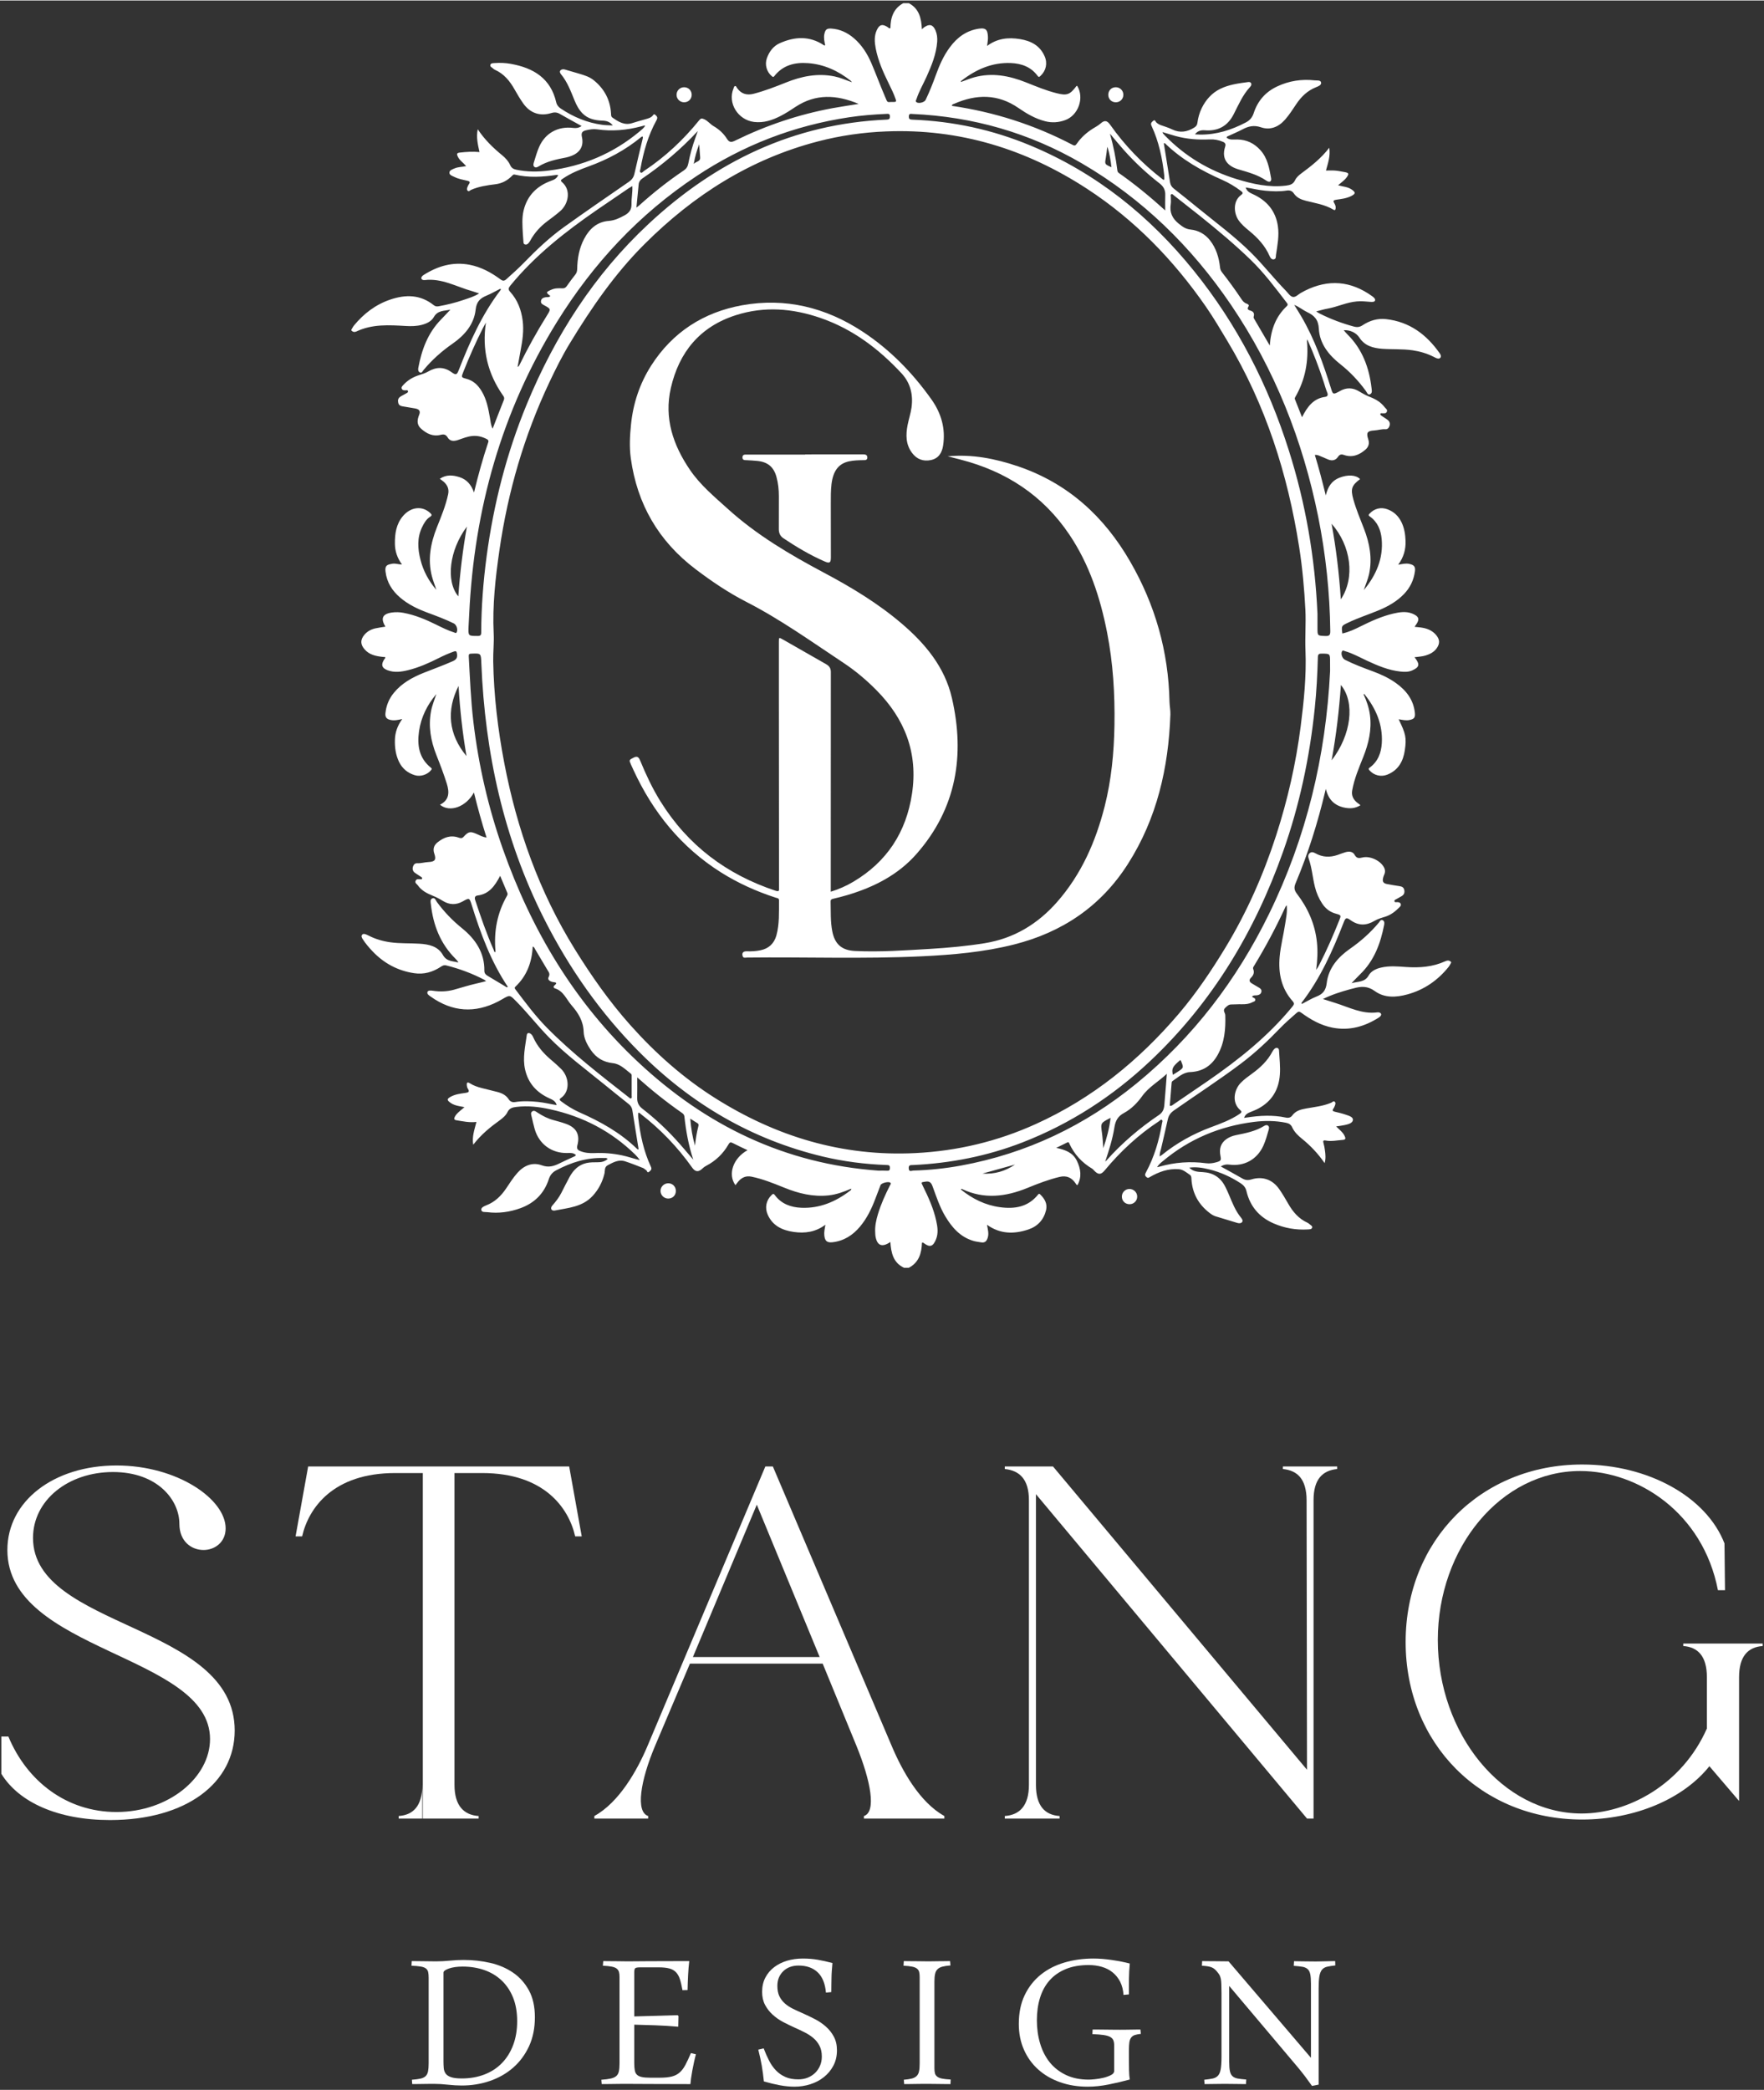
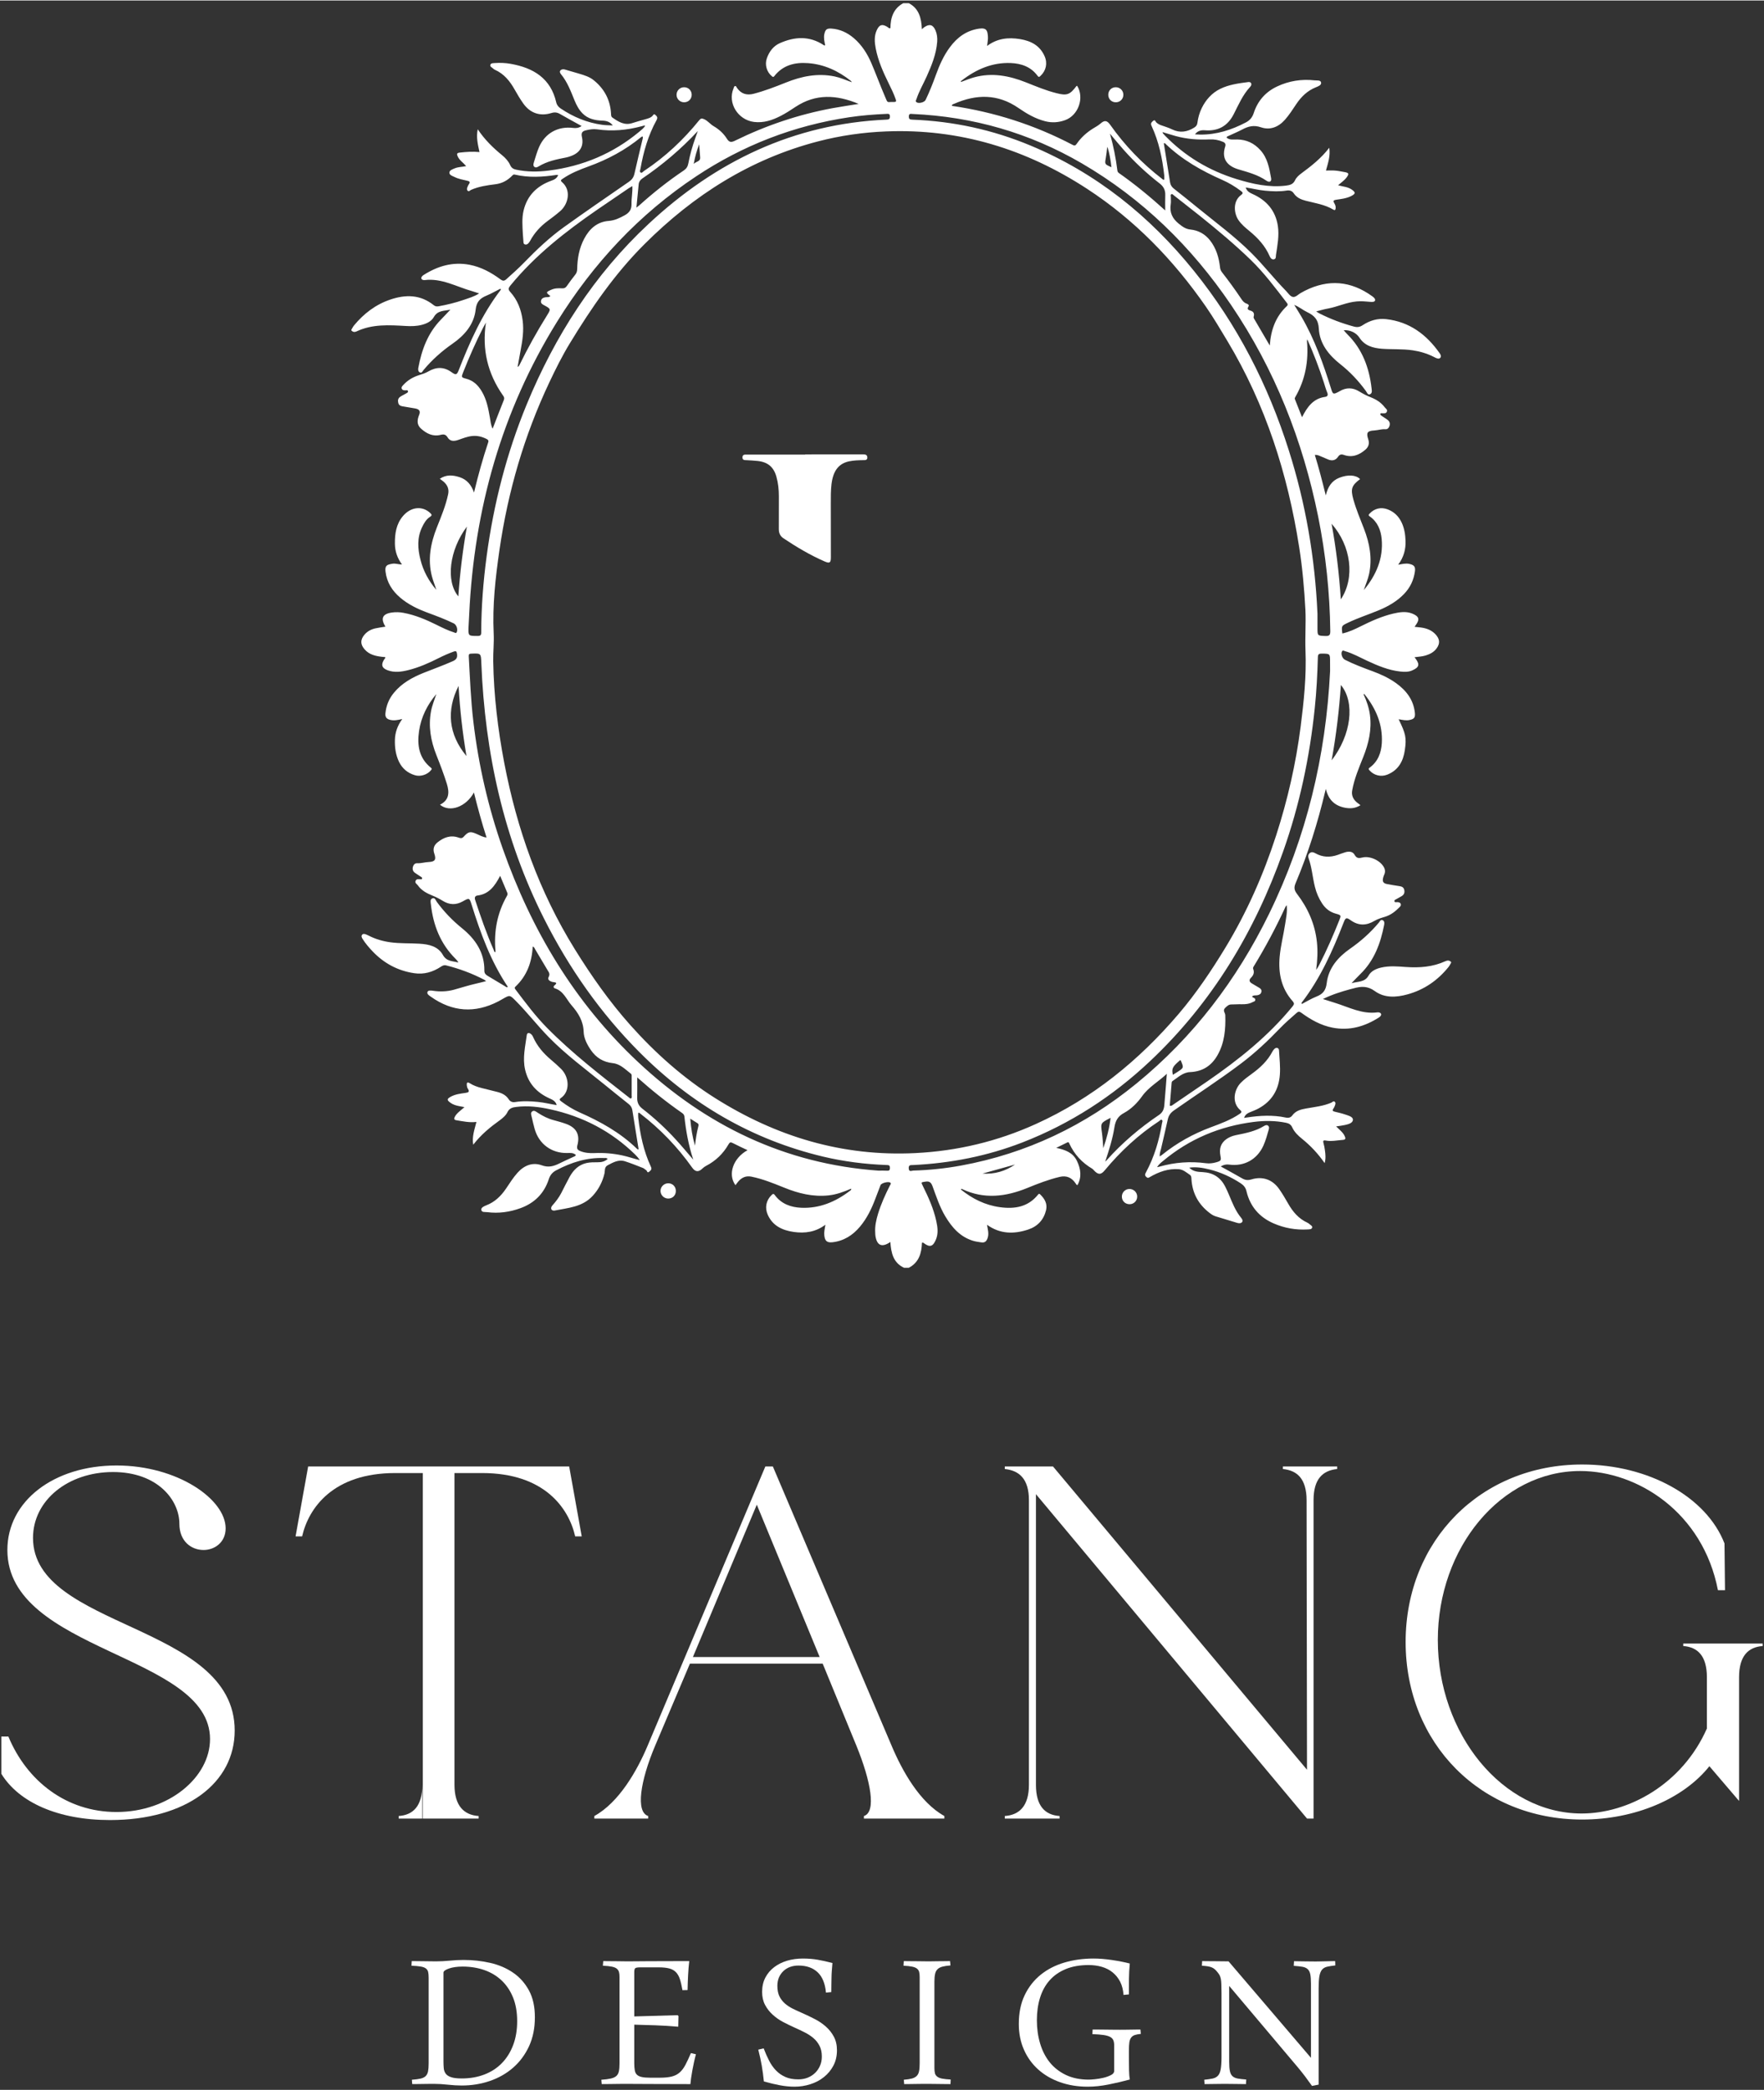
<svg xmlns="http://www.w3.org/2000/svg" version="1.2" viewBox="0 0 450 533" width="200" height="237">
  <rect x="0" y="0" width="450" height="533" fill="#333333" stroke="none" />
  <style>
		.s0 { fill: #ffffff } 
	</style>
  <g id="Layer 1">
    <g id="&lt;Group&gt;">
      <path id="&lt;Compound Path&gt;" class="s0" d="m2.14 442.87c4.74 11.42 14.88 19.25 27.58 19.25 13.34 0 23.86-8.85 23.86-18.61 0-21.68-51.7-22.19-51.7-48.23 0-12.45 11.8-21.56 27.84-21.56 15.53 0 27.84 8.6 27.84 16.04 0 3.59-2.82 5.52-5.64 5.52-3.08 0-6.16-2.19-6.16-6.68 0-6.03-5.52-13.21-16.94-13.21-11.41 0-20.4 7.18-20.4 16.81 0 23.22 51.45 21.81 51.45 49.13 0 13.35-12.32 22.84-31.82 22.84-13.21 0-23.22-4.49-27.71-11.8v-9.5z" />
      <path id="&lt;Compound Path&gt;" fill-rule="evenodd" class="s0" d="m75.4 391.81l3.21-17.83h66.59l3.2 17.83h-1.67c-1.66-7.31-7.95-16.16-23.73-16.16h-7.06v79.54c0 5.39 2.44 7.7 6.16 7.95v0.65h-14.24v-88.14h-7.06c-15.78 0-22.06 8.85-23.73 16.16zm26.3 71.98v-0.65c3.72-0.25 6.03-2.56 6.03-7.95v8.6z" />
      <path id="&lt;Compound Path&gt;" fill-rule="evenodd" class="s0" d="m151.62 463.14c6.29-3.46 10.9-11.54 13.6-17.96l30.02-71.2h1.92l30.28 71.2c2.7 6.42 7.19 14.5 13.47 17.96v0.65h-20.52v-0.65c3.2-1.02 1.79-8.85-1.93-17.96l-8.59-20.91h-33.87l-8.86 20.91c-3.85 9.11-5 16.94-1.79 17.96v0.65h-13.73zm25.14-40.55h32.34l-16.04-38.87z" />
      <path id="&lt;Compound Path&gt;" class="s0" d="m256.32 463.14c3.72-0.25 6.16-2.56 6.16-7.95v-72.62c0-5.38-2.44-7.57-6.16-7.95v-0.64h12.31l64.79 77.36-0.12-77.36v8.59c0-5.38-2.31-7.57-6.03-7.95v-0.64h13.85v0.64c-3.72 0.38-6.03 2.57-6.03 7.95v81.22h-1.67l-69.15-82.75v74.15c0 5.39 2.31 7.7 6.03 7.95v0.65h-6.03-7.95z" />
      <path id="&lt;Compound Path&gt;" class="s0" d="m403.61 373.47c16.81 0 31.69 8.21 36.31 20.14l0.13 11.93h-1.8c-3.85-19.89-20.53-30.41-35.15-30.41-20.14 0-36.31 19.5-36.31 43.11 0 23.86 16.42 44.26 36.69 44.26 11.93 0 25.66-7.44 31.95-21.68v-13.09c0-5.38-2.31-7.69-6.03-7.95v-0.64h20.27v0.64c-3.72 0.26-6.03 2.57-6.03 7.95v31.57l-7.57-8.86c-6.67 8.34-18.99 13.6-32.46 13.6-25.79 0-45.03-19.37-45.03-45.29 0-25.91 19.24-45.28 45.03-45.28z" />
    </g>
    <g id="&lt;Group&gt;">
      <path id="&lt;Compound Path&gt;" fill-rule="evenodd" class="s0" d="m105.03 500.15q1.18 0 2.86 0.03 1.69 0.04 3.35 0.04 1.67 0 3.5-0.18 1.83-0.18 3.53-0.18 3.53 0 6.8 0.75 3.27 0.75 5.8 2.48 2.54 1.74 4.06 4.53 1.52 2.79 1.52 6.85 0 4.18-1.5 7.42-1.51 3.24-4.06 5.46-2.55 2.22-5.93 3.38-3.39 1.16-7.15 1.16-1.66 0-3.56-0.21-1.89-0.21-3.56-0.21-0.66 0-1.39 0.01-0.74 0.02-1.49 0.02-0.75 0-1.44 0.02-0.68 0.01-1.21 0.01l-0.09-1.11q1.37-0.1 2.22-0.29 0.85-0.2 1.31-0.65 0.45-0.46 0.6-1.23 0.15-0.77 0.15-2.01v-21.87q0-0.88-0.13-1.44-0.13-0.56-0.58-0.9-0.44-0.34-1.32-0.49-0.88-0.15-2.35-0.21zm8.1 25.56q0 0.95 0.07 1.75 0.07 0.8 0.49 1.39 0.42 0.59 1.37 0.91 0.95 0.33 2.72 0.33 3.17 0 5.77-1 2.6-0.99 4.46-2.89 1.86-1.89 2.89-4.61 1.03-2.71 1.03-6.11 0-3.47-1.06-6.07-1.06-2.59-2.93-4.34-1.86-1.75-4.41-2.64-2.55-0.88-5.52-0.88-1.05 0-1.93 0.13-0.89 0.13-1.54 0.36-0.65 0.23-1.03 0.49-0.38 0.27-0.38 0.56z" />
      <path id="&lt;Compound Path&gt;" class="s0" d="m161.8 526.21q0 1.11 0.14 1.83 0.13 0.72 0.57 1.12 0.44 0.41 1.24 0.57 0.8 0.17 2.14 0.17h2.42q1.9 0 3.09-0.31 1.19-0.31 2.01-1.05 0.82-0.73 1.45-1.94 0.64-1.21 1.39-2.98l1.28 0.3q-0.26 0.95-0.49 2.02-0.23 1.08-0.43 2.13-0.19 1.05-0.32 1.96-0.13 0.92-0.17 1.5-6.5 0-10.54-0.03-4.04-0.03-6.03-0.03-0.59 0-1.39 0.01-0.8 0.02-1.65 0.02-0.85 0-1.65 0.02-0.8 0.01-1.36 0.01l-0.1-1.11q1.51-0.1 2.42-0.31 0.92-0.21 1.41-0.65 0.49-0.44 0.65-1.21 0.16-0.77 0.16-2.01v-22q0.01-0.79-0.14-1.31-0.15-0.52-0.59-0.87-0.44-0.34-1.28-0.5-0.83-0.17-2.24-0.23l0.1-1.18q0.62 0 1.43 0.02 0.8 0.01 1.61 0.01 0.85 0 1.65 0.02 0.81 0.01 1.49 0.02 1.28 0 5.36-0.04 4.09-0.03 10.4-0.03-0.2 1.67-0.29 3.5-0.1 1.83-0.14 3.89l-1.3 0.03q-0.3-1.7-0.66-2.81-0.36-1.11-1.01-1.78-0.65-0.67-1.7-0.95-1.05-0.28-2.71-0.28h-4.68q-0.98 0-1.26 0.2-0.28 0.19-0.28 1.01v11.31l11.05-0.32 0.23 0.22-0.06 2.72q-2.98-0.26-5.87-0.36-2.89-0.1-5.35-0.16z" />
      <path id="&lt;Compound Path&gt;" class="s0" d="m194.81 522.41q0.65 1.7 1.39 3.14 0.73 1.44 1.76 2.5 1.03 1.07 2.41 1.67 1.37 0.61 3.3 0.6 1.27 0 2.35-0.42 1.08-0.43 1.9-1.21 0.81-0.78 1.27-1.85 0.46-1.06 0.46-2.34 0-1.6-0.59-2.74-0.59-1.15-1.57-1.98-0.98-0.83-2.22-1.45-1.24-0.63-2.55-1.21-1.47-0.66-2.96-1.44-1.49-0.79-2.66-1.87-1.18-1.07-1.93-2.48-0.75-1.41-0.75-3.33 0-2.06 0.83-3.65 0.83-1.58 2.26-2.66 1.42-1.08 3.3-1.64 1.88-0.55 4-0.55 2.06 0 3.81 0.31 1.75 0.31 3.74 0.83-0.09 1.05-0.16 1.95-0.07 0.9-0.08 1.76-0.02 0.87-0.03 1.77-0.02 0.9-0.02 1.94l-1.37 0.13q-0.3-3.46-2.11-5.18-1.82-1.72-4.89-1.72-1.18 0-2.16 0.36-0.98 0.36-1.7 1.05-0.72 0.69-1.13 1.63-0.4 0.95-0.4 2.13 0 1.57 0.5 2.63 0.51 1.06 1.39 1.85 0.88 0.78 2.05 1.36 1.16 0.57 2.43 1.12 1.57 0.69 3.16 1.51 1.58 0.81 2.84 1.93 1.26 1.11 2.04 2.58 0.79 1.47 0.79 3.46 0 2.23-0.92 3.94-0.91 1.72-2.42 2.91-1.5 1.2-3.46 1.82-1.96 0.62-4.02 0.62-1.8 0-3.73-0.36-1.93-0.36-4.09-0.98-0.22-2.16-0.55-4.06-0.33-1.89-0.88-4.05z" />
      <path id="&lt;Compound Path&gt;" class="s0" d="m230.56 530.42q1.27-0.1 2.06-0.31 0.78-0.21 1.22-0.65 0.45-0.44 0.61-1.21 0.16-0.77 0.16-2.01v-22q0-0.79-0.13-1.31-0.13-0.52-0.57-0.87-0.44-0.34-1.26-0.5-0.82-0.17-2.16-0.23l0.07-1.18q0.52 0 1.27 0.02 0.76 0.01 1.61 0.01 0.88 0 1.78 0.02 0.9 0.01 1.68 0.02 0.62-0.01 1.39-0.02 0.77-0.02 1.52-0.02 0.75 0 1.42-0.01 0.67-0.02 1.13-0.02l0.1 1.11q-1.28 0.1-2.06 0.31-0.79 0.21-1.24 0.66-0.46 0.44-0.62 1.21-0.17 0.76-0.17 1.97v22.04q0 0.78 0.13 1.3 0.13 0.53 0.58 0.87 0.44 0.35 1.25 0.51 0.82 0.16 2.19 0.23l-0.06 1.17q-0.52 0-1.29-0.01-0.77-0.02-1.65-0.02-0.85 0-1.74-0.02-0.88-0.01-1.66-0.01-0.66 0-1.41 0.01-0.75 0.02-1.5 0.02-0.75 0-1.42 0.02-0.67 0.01-1.13 0.01z" />
      <path id="&lt;Compound Path&gt;" class="s0" d="m286.61 508.78q-0.13-1.93-0.86-3.37-0.74-1.43-1.92-2.38-1.17-0.95-2.74-1.41-1.57-0.46-3.37-0.46-3.37 0-5.85 1.03-2.49 1.03-4.12 2.88-1.64 1.85-2.44 4.45-0.8 2.59-0.8 5.73 0 3.14 0.82 5.9 0.82 2.77 2.45 4.81 1.64 2.04 4.14 3.24 2.5 1.19 5.83 1.19 0.46 0 1.52-0.1 1.07-0.1 2.18-0.36 1.11-0.26 1.94-0.69 0.84-0.42 0.84-1.07v-6.48q0-0.78-0.2-1.3-0.2-0.53-0.78-0.87-0.59-0.34-1.69-0.51-1.09-0.16-2.89-0.23l0.06-1.17q0.79 0 1.72 0.01 0.93 0.02 1.85 0.02 0.94 0 1.83 0.02 0.88 0.01 1.6 0.01 0.65 0 1.37-0.01 0.72-0.02 1.41-0.02 0.68 0 1.31-0.02 0.62-0.01 1.11-0.01l0.1 1.11q-0.95 0.1-1.54 0.29-0.59 0.2-0.93 0.66-0.35 0.46-0.46 1.22-0.11 0.77-0.11 1.98v2.09q0 1.57 0.03 3.03 0.03 1.45 0.19 2.37-2.64 0.72-5.41 1.27-2.76 0.56-5.34 0.56-3.83 0-7.05-1.15-3.22-1.14-5.55-3.23-2.34-2.09-3.65-5.05-1.31-2.96-1.31-6.59 0-4.19 1.49-7.31 1.49-3.12 4.07-5.21 2.58-2.09 6.05-3.12 3.46-1.03 7.45-1.03 1.02 0 2.23 0.09 1.21 0.1 2.43 0.28 1.23 0.18 2.42 0.41 1.19 0.23 2.17 0.49-0.19 2.09-0.21 3.94-0.02 1.85-0.01 3.94z" />
      <path id="&lt;Compound Path&gt;" class="s0" d="m334.69 531.99q-0.85-1.21-1.7-2.34-0.85-1.12-1.8-2.27l-17.62-20.89v19.32q0 1.54 0.18 2.41 0.18 0.86 0.67 1.3 0.49 0.44 1.32 0.59 0.84 0.15 2.18 0.25l-0.07 1.17q-1.04 0-2.47-0.03-1.42-0.03-2.99-0.03-1.24 0-2.6 0.03-1.35 0.03-2.5 0.03l-0.09-1.11q1.3-0.13 2.15-0.31 0.85-0.18 1.36-0.73 0.51-0.56 0.7-1.67 0.2-1.11 0.2-3.07v-16.38q0-1.37-0.04-2.23-0.03-0.85-0.14-1.39-0.12-0.53-0.31-0.89-0.2-0.36-0.53-0.76-0.32-0.42-0.65-0.71-0.33-0.3-0.75-0.49-0.43-0.2-1.05-0.3-0.62-0.1-1.53-0.16l0.06-1.18q0.39 0 1.16 0.02 0.77 0.01 1.72 0.01 0.95 0 1.96 0.02 1.01 0.01 1.9 0.02l21.02 24.61v-18.93q0-1.53-0.18-2.4-0.18-0.87-0.67-1.31-0.49-0.44-1.34-0.59-0.85-0.14-2.2-0.24l0.07-1.18q1.05 0 2.49 0.04 1.43 0.03 3 0.03 0.62 0 1.31-0.02 0.69-0.01 1.36-0.03 0.67-0.02 1.27-0.03 0.61-0.02 1.07-0.02l0.03 1.11q-1.28 0.13-2.1 0.33-0.81 0.19-1.29 0.75-0.47 0.56-0.67 1.67-0.19 1.11-0.19 3.07v24.58z" />
    </g>
    <path id="&lt;Compound Path&gt;" fill-rule="evenodd" class="s0" d="m230.42 0.69q0.71 0 1.42 0c2.62 1.37 3.21 3.84 3.33 6.64 0.32-0.27 0.46-0.41 0.62-0.52 1.32-0.91 2.23-0.66 2.86 0.83 0.39 0.92 0.5 1.89 0.43 2.88-0.24 3.16-1.41 6.04-2.69 8.88-0.86 1.91-1.93 3.73-2.59 5.73-0.09 0.27-0.34 0.55 0 0.82 0.55 0.42 2.02 0.05 2.33-0.59 0.99-2.08 1.84-4.21 2.62-6.37 0.9-2.49 1.96-4.9 3.55-7.04 1.88-2.55 4.25-4.3 7.48-4.77 1.97-0.28 2.13 0.6 2.24 1.99 0.07 0.76-0.12 1.55-0.21 2.43 2.59-1.95 5.42-2.23 8.39-1.75 2.78 0.45 5.08 1.63 6.28 4.37 0.79 1.78 0.38 3.69-1.04 5.01-0.29 0.26-0.43 0.43-0.76-0.01-1.67-2.3-4.15-3.15-6.8-3.26-4.74-0.2-8.85 1.59-12.54 4.45-0.11 0.08-0.3 0.16-0.2 0.38 1.13-0.4 2.21-0.87 3.34-1.18 4.58-1.27 8.98-0.42 13.28 1.29 2.54 1.01 5.07 2.07 7.73 2.74 2.69 0.69 3.44 0.41 5.11-1.81 0.03-0.04 0.12-0.04 0.19-0.05 1.88 3.02 0.32 7.53-3.09 8.75-1.65 0.6-3.36 0.72-5.09 0.27-2.5-0.64-4.69-1.92-6.78-3.36-5.28-3.66-10.79-3.57-16.46-1.07-0.21 0.09-0.54 0.12-0.54 0.51 10.85 1.58 21.13 4.88 30.83 9.97 0.56 0.29 0.76 0.07 1.04-0.33 1.08-1.56 2.45-2.79 4.04-3.8 0.68-0.43 1.38-0.78 2.01-1.33 1.05-0.94 1.68-0.78 2.47 0.33q5.58 7.89 13.24 13.79c0.15 0.11 0.28 0.32 0.55 0.18 0-0.35 0.03-0.72-0.01-1.09-0.49-4.35-1.37-8.61-3.24-12.61-0.3-0.64-0.02-0.91 0.38-1.26 0.54-0.47 0.6 0.16 0.82 0.36q0.48 0.45 1.11 0.69c0.98 0.35 2 0.65 2.93 1.1 2.01 0.98 3.85 0.67 5.67-0.47 0.48-0.31 0.72-0.63 0.79-1.19 0.17-1.31 0.52-2.58 1.11-3.78 1.05-2.13 2.59-3.85 4.7-4.89 2.23-1.1 4.71-1.42 7.16-1.74 0.77-0.11 1.07 0.6 0.5 1.21-1.91 2.04-2.97 4.58-4.22 7.01-1.55 3.03-4 4.36-7.38 4.08-1.11-0.09-1.92 0.27-2.49 1.04 0.49 0.02 0.92 0.05 1.35 0.06 4.16 0.04 7.98-1.19 11.63-3.1 1.03-0.54 1.65-1.29 2.01-2.4 1-3.07 2.97-5.35 5.91-6.75 3.07-1.46 6.3-1.96 9.68-1.58 0.58 0.06 1.47-0.12 1.59 0.55 0.12 0.68-0.73 0.97-1.29 1.2-2.17 0.86-3.74 2.38-5.02 4.28-0.92 1.37-1.81 2.78-2.91 4.02-1.65 1.86-3.78 2.72-6.11 1.92-1.82-0.62-3.24-0.26-4.77 0.56-1.1 0.58-2.27 1.06-3.39 1.59-0.23 0.11-0.55 0.13-0.61 0.49 0.81 0.68 1.79 0.45 2.72 0.47 2.37 0.03 4.3 0.95 5.89 2.71 1.86 2.04 2.28 4.63 2.75 7.19 0.15 0.84-0.43 1.15-1.24 0.59-2.17-1.5-4.65-2.14-7.11-2.87-2.51-0.75-4.46-2.43-3.37-5.82 0.2-0.63-0.02-0.97-0.57-1.2q-1.66-0.72-3.46-0.62c-2.89 0.14-5.75-0.08-8.55-0.84-1.12-0.31-2.23-0.67-3.41-1.02 0.06 0.17 0.06 0.25 0.1 0.3q0.26 0.31 0.54 0.6c5.13 5.28 11.26 8.94 18.28 11.09 4.09 1.25 8.24 2.19 12.58 1.66 0.98-0.13 1.82-0.32 2.3-1.35 0.34-0.74 0.98-1.3 1.63-1.78 2.57-1.9 5.07-3.86 7.11-6.53 0.33 2.09-0.32 3.89-0.84 5.81 0.86 0 1.64-0.05 2.41 0.02 0.77 0.06 1.53 0.24 2.3 0.37 1.14 0.19 1.24 0.44 0.54 1.39-0.57 0.76-1.37 1.28-2.16 1.98 1.25 0.35 2.46 0.39 3.46 1.08 1.05 0.73 1.04 1.06-0.07 1.65-1.23 0.64-2.59 0.77-3.92 0.97-0.62 0.1-0.78 0.28-0.46 0.83 0.24 0.41 0.44 0.84 0.37 1.35-0.05 0.36-0.14 0.6-0.58 0.34-2.16-1.3-4.63-1.65-7.01-2.26-1.24-0.32-2.35-0.78-3.11-1.92q-0.59-0.88-1.79-0.69c-1.81 0.29-3.64 0.21-5.46 0.04-1.66-0.15-3.28-0.57-5-0.83 0.32 1.01 1.05 1.35 1.8 1.69 3.54 1.6 5.82 4.22 6.41 8.14 0.37 2.48-0.11 4.92-0.48 7.37-0.06 0.44 0.07 1.05-0.58 1.14-0.54 0.07-0.85-0.38-1.04-0.82-1.13-2.62-3-4.63-5.17-6.42-1.02-0.83-2.03-1.68-2.79-2.79-1.12-1.64-1.53-4.76 0.7-6.41 0.57-0.42 0.41-0.66-0.09-1.03-1.47-1.1-3.02-2.04-4.7-2.78-5.33-2.35-10.34-5.19-14.56-9.27-0.09-0.09-0.2-0.18-0.38-0.06q0.79 4.98 1.6 9.99 0.16 0.92 0.92 1.52 3.11 2.45 6.18 4.96c4.61 3.76 9.42 7.29 13.65 11.51 3.07 3.06 5.73 6.49 8.76 9.59 0.57 0.58 1.1 1.45 1.78 1.59 0.74 0.16 1.44-0.71 2.19-1.08 0.3-0.15 0.59-0.33 0.89-0.49 6.01-3.02 11.74-2.54 17.19 1.4 0.4 0.29 0.87 0.68 0.71 1.12-0.14 0.37-0.75 0.34-1.2 0.31-1.15-0.1-2.28-0.21-3.44-0.11-2.56 0.21-4.88 1.36-7.37 1.82-0.96 0.17-1.9 0.45-3 0.73 0.37 0.23 0.58 0.38 0.81 0.5 2.81 1.43 5.75 2.53 8.79 3.36 0.85 0.23 1.51 0.16 2.27-0.35 1.8-1.19 3.81-1.79 5.98-1.54 5.96 0.67 10.3 3.92 13.66 8.71 0.23 0.33 0.46 0.78 0.17 1.13-0.33 0.39-0.81 0.19-1.22 0.02q-0.28-0.13-0.54-0.27c-1.68-0.85-3.45-1.36-5.31-1.64-2.59-0.38-5.2-0.2-7.8-0.39-2.3-0.18-4.42-0.74-5.78-2.84-0.81-1.25-2.35-1.99-4.01-1.9 0.31 0.35 0.58 0.7 0.89 1 3.88 3.82 5.63 8.59 6.23 13.88 0.07 0.59 0.19 1.27-0.48 1.49-0.52 0.17-0.72-0.5-0.97-0.85-1.88-2.58-4.02-4.87-6.56-6.87-2.89-2.28-5.26-5.21-5.45-9.04-0.12-2.31-1.17-3.37-2.98-4.22-1.07-0.51-1.99-1.32-3.3-1.85 0.69 1.13 1.29 2.07 1.85 3.03 3.36 5.76 5.57 12 7.55 18.33 0.46 1.5 0.56 1.54 1.99 0.78q0.13-0.07 0.26-0.15c1.66-0.96 3.3-0.9 4.91 0.08 0.92 0.57 1.88 1.08 2.88 1.47 1.45 0.57 2.73 1.35 3.67 2.62 0.25 0.33 0.75 0.55 0.52 1.09-0.23 0.55-0.73 0.38-1.15 0.41-0.18 0.01-0.43-0.12-0.51 0.16-0.06 0.24 0.16 0.37 0.31 0.48 0.52 0.37 1.09 0.68 1.59 1.08 0.5 0.39 0.63 0.95 0.42 1.55-0.18 0.5-0.52 0.85-1.05 0.8-0.97-0.07-1.87 0.25-2.82 0.31-1.76 0.1-2.1 0.55-1.54 2.24 0.36 1.08 0.09 1.95-0.71 2.65-1.59 1.38-3.38 2.1-5.51 1.35-0.63-0.23-1.08-0.13-1.47 0.46-0.61 0.93-1.49 1.11-2.49 0.72-0.54-0.21-1.05-0.47-1.59-0.68-0.58-0.21-1.12-0.59-1.85-0.49 1.04 3.36 1.89 6.7 2.79 10.32 0.54-2.22 1.52-3.75 3.47-4.51 2.18-0.85 4.23-0.74 5.28 0.35-2.15 1.62-2.46 2.48-1.72 5.16 0.71 2.54 1.73 4.97 2.69 7.43 1.46 3.75 2.19 7.59 1.33 11.62-0.31 1.41-0.91 2.72-1.34 4.09 3.14-3.78 5.01-8.06 4.55-13.04-0.21-2.23-1.04-4.36-3.04-5.74-0.45-0.32-0.27-0.48 0-0.76 1.19-1.27 2.88-1.68 4.55-1.05 1.63 0.61 2.8 1.74 3.55 3.3 0.72 1.48 0.97 3.09 1.03 4.72 0.08 2.19-0.47 4.21-1.88 6.11 1.05-0.18 1.92-0.4 2.79-0.22 1.27 0.27 1.65 0.7 1.48 1.92q-0.46 3.4-2.83 5.82c-1.78 1.83-3.94 3.07-6.27 4.05-2.65 1.11-5.39 1.98-7.99 3.23-1.66 0.79-1.67 0.78-1.42 2.74 1.67-0.37 3.2-1.09 4.7-1.84 2.67-1.33 5.38-2.55 8.3-3.24 1.59-0.37 3.24-0.63 4.8-0.01 1.77 0.72 1.99 1.46 0.96 2.9-0.09 0.13-0.18 0.27-0.33 0.49 0.6 0.06 1.1 0.11 1.59 0.17 1.48 0.2 2.82 0.69 3.84 1.85 1.02 1.18 1.08 2.24 0.18 3.49-0.69 0.94-1.67 1.46-2.76 1.79-0.89 0.28-1.83 0.32-2.87 0.46 0.16 0.21 0.26 0.33 0.35 0.46 1.02 1.44 0.81 2.13-0.96 2.91-0.94 0.42-1.99 0.39-3 0.28-3.04-0.33-5.81-1.51-8.54-2.78-1.84-0.85-3.61-1.86-5.58-2.42-0.26-0.07-0.57-0.33-0.78 0.07-0.33 0.63 0.09 1.78 0.75 2.12 2.29 1.16 4.7 2.06 7.11 2.95 2.1 0.77 4.12 1.71 5.95 3.02 2.6 1.88 4.44 4.24 4.79 7.56 0.12 1.18-0.15 1.58-1.31 1.83-0.95 0.22-1.87-0.03-2.83-0.18 1.8 3.69 2.04 4.7 1.58 7.88-0.41 2.84-1.66 5.14-4.5 6.26-1.61 0.64-3.42 0.16-4.53-1.12-0.25-0.29-0.28-0.44 0.07-0.69 2.12-1.54 2.94-3.81 3.09-6.25 0.27-4.72-1.49-8.8-4.4-12.43-0.03-0.05-0.1-0.2-0.25 0 0.77 1.66 1.37 3.4 1.62 5.26 0.49 3.74-0.33 7.26-1.7 10.7-1.11 2.79-2.3 5.56-2.83 8.55-0.23 1.26 0.25 2.25 1.19 3.05 0.28 0.23 0.57 0.44 0.93 0.71-1.39 0.88-2.79 0.92-4.25 0.59-2.44-0.56-3.96-2.06-4.59-4.75-0.11 0.41-0.14 0.53-0.17 0.66-1.91 8-4.36 15.83-7.55 23.42-0.46 1.09-0.34 1.78 0.35 2.69 2.79 3.64 4.6 7.71 5.09 12.31 0.26 2.37 0.12 4.72-0.19 7.09q0.49-0.65 0.83-1.36c1.88-3.67 3.53-7.45 5.06-11.28 0.51-1.27 0.52-1.31-0.86-1.69-1.52-0.41-2.65-1.3-3.5-2.59q-1.29-1.96-1.85-4.26c-0.6-2.39-0.76-4.87-1.59-7.22-0.17-0.46-0.18-1.03 0.29-1.4 0.48-0.38 0.95-0.2 1.42 0.06 1.83 1.04 3.73 1.09 5.68 0.42 0.67-0.23 1.33-0.51 2.01-0.7 0.9-0.24 1.83-0.22 2.33 0.69 0.49 0.88 1.07 0.9 1.93 0.68 1.87-0.49 4.46 0.67 5.45 2.33 0.4 0.66 0.49 1.32 0.16 2.03q-0.19 0.41-0.29 0.86c-0.22 0.9 0.07 1.36 0.97 1.53 1.06 0.19 2.12 0.4 3.19 0.54 0.63 0.09 1.1 0.29 1.24 0.97q0.23 1.03-0.64 1.57c-0.43 0.27-0.9 0.48-1.32 0.75-0.24 0.14-0.66 0.24-0.53 0.62 0.1 0.31 0.47 0.15 0.73 0.17 0.34 0.04 0.68 0.05 0.85 0.43 0.15 0.34-0.03 0.58-0.25 0.81-1.07 1.1-2.24 2.04-3.75 2.5-0.91 0.27-1.84 0.55-2.65 1.02-2.11 1.26-4.09 1.31-6.14-0.16-1.07-0.77-1.28-0.63-1.75 0.57-2.8 7.2-5.93 14.24-10.68 20.42-0.08 0.11-0.16 0.22 0.03 0.38 1.21-0.62 2.4-1.36 3.68-1.87 1.63-0.63 2.42-1.56 2.64-3.44 0.44-3.83 2.9-6.64 5.91-8.74 2.79-1.94 5.25-4.13 7.41-6.72 0.22-0.28 0.44-0.82 0.92-0.61 0.54 0.23 0.49 0.8 0.4 1.26-0.92 4.69-2.52 9.05-6.04 12.48-0.72 0.7-1.4 1.44-2.27 2.34 1.69-0.47 3.37-0.19 4.36-1.95 0.64-1.15 1.88-1.72 3.17-2.02 2.11-0.5 4.25-0.3 6.37-0.15 3.46 0.24 6.82-0.01 10.02-1.47 0.53-0.24 1.04-0.27 1.48 0.19q0 0.1 0 0.2c-0.2 0.35-0.38 0.72-0.62 1.03-2.77 3.45-6.24 5.87-10.53 7.04-2.88 0.79-5.84 0.95-8.3-0.84-1.86-1.36-3.55-1.24-5.47-0.69q-0.39 0.1-0.79 0.2c-2.34 0.64-4.65 1.36-6.99 2.51 1.16 0.37 2.15 0.69 3.15 1 3.52 1.1 6.88 2.93 10.77 2.4 0.36-0.05 0.85 0.1 0.93 0.46 0.07 0.34-0.28 0.66-0.6 0.87-3.62 2.3-7.49 3.41-11.78 2.58-3-0.58-5.57-2.04-7.99-3.81-0.48-0.35-0.77-0.34-1.2 0.05-1.45 1.28-2.91 2.54-4.25 3.93-3.1 3.23-6.36 6.29-9.93 8.98-5.56 4.2-11.43 7.97-17.13 11.98-0.83 0.59-1.33 1.28-1.54 2.26-0.54 2.48-1.14 4.94-1.7 7.41-0.15 0.64-0.42 1.26-0.35 2.05 0.24-0.17 0.41-0.27 0.56-0.39 3.77-3.05 7.94-5.37 12.48-7.06 2.53-0.94 5.07-1.87 7.34-3.41 0.46-0.31 0.64-0.53 0.15-0.96-2.32-2.01-1.47-5.35 0.15-6.98 0.84-0.85 1.79-1.55 2.75-2.24 2.17-1.56 4.08-3.35 5.33-5.75q0.19-0.36 0.49-0.64c0.23-0.22 0.52-0.35 0.84-0.21 0.28 0.13 0.33 0.42 0.34 0.69 0.11 2.03 0.36 4.05 0.21 6.08-0.28 3.87-2.06 6.81-5.5 8.66-0.71 0.38-1.48 0.66-2.23 0.97-0.62 0.26-1.13 0.62-1.4 1.4 0.32-0.05 0.49-0.07 0.65-0.09 3.33-0.51 6.67-0.7 9.99 0.01 0.76 0.17 1.31-0.06 1.65-0.53 0.89-1.22 2.17-1.54 3.51-1.78 2.16-0.39 4.36-0.6 6.41-1.47 0.29-0.13 0.59-0.53 0.9-0.27 0.35 0.3 0.15 0.76 0.01 1.13q-0.13 0.34-0.33 0.63c-0.34 0.48-0.19 0.68 0.36 0.8 0.95 0.22 1.91 0.45 2.83 0.77 0.74 0.26 1.87 0.55 1.78 1.35-0.08 0.8-1.2 1.08-2.03 1.27-0.7 0.16-1.41 0.23-2.25 0.36 0.44 0.42 0.76 0.72 1.07 1.02 0.44 0.43 0.86 0.87 1.11 1.44 0.25 0.54 0.33 0.93-0.49 0.98-1.45 0.1-2.89 0.45-4.34 0.16-0.69-0.13-0.72 0.14-0.56 0.7q0.24 0.88 0.35 1.78c0.15 1.06 0.25 2.12-0.07 3.28-1.68-2.42-3.59-4.44-5.78-6.21-1-0.81-1.95-1.71-2.49-2.91-0.32-0.7-0.82-1.01-1.53-1.16-2.75-0.57-5.5-0.58-8.27-0.23-8.68 1.1-16.43 4.34-23.15 9.96-0.53 0.43-1.08 0.85-1.53 1.58 0.31-0.06 0.48-0.08 0.63-0.13q5.84-1.67 11.86-0.87c0.87 0.12 1.75 0 2.61-0.24 1.21-0.35 1.3-0.49 1.06-1.7-0.33-1.71 0.05-3.16 1.52-4.21 0.73-0.52 1.56-0.83 2.42-1.01 2.49-0.51 4.98-0.97 7.19-2.34 0.31-0.19 0.72-0.35 1.04-0.07 0.33 0.27 0.23 0.7 0.14 1.05-0.39 1.37-0.77 2.74-1.35 4.04-1.6 3.53-4.89 5.35-8.73 4.83-0.73-0.1-1.37 0.02-2.15 0.47 1.93 1.07 3.74 2.04 5.51 3.07 0.76 0.44 1.46 0.5 2.31 0.24 2.86-0.87 5.39 0.02 7.11 2.49 0.83 1.19 1.57 2.45 2.29 3.71 1.18 2.07 2.66 3.82 4.89 4.84q0.28 0.13 0.5 0.34c0.29 0.27 0.82 0.5 0.72 0.9-0.13 0.48-0.69 0.45-1.13 0.48q-4.54 0.27-8.71-1.54c-3.65-1.59-5.99-4.31-6.92-8.2-0.2-0.89-0.69-1.51-1.43-2-2.51-1.65-5.2-2.88-8.12-3.59-1.62-0.39-3.26-0.68-5.05-0.43 1.04 1.06 2.27 1.07 3.48 1.14 2.58 0.14 4.49 1.34 5.67 3.65q0.53 1.04 0.98 2.12c0.86 2.05 1.66 4.14 3.11 5.89 0.25 0.31 0.53 0.74 0.23 1.1-0.3 0.34-0.8 0.33-1.24 0.19q-2.77-0.83-5.53-1.68c-0.55-0.17-1.03-0.49-1.49-0.84-2.86-2.18-4.43-5.05-4.65-8.64-0.02-0.41-0.01-0.83-0.4-1.1-0.87-0.59-1.72-1.34-2.77-1.43-2.7-0.23-5.16 0.67-7.46 2.01-0.4 0.23-0.49 0.29-0.85-0.01-0.5-0.42-0.37-0.74-0.12-1.2 2.13-3.94 3.37-8.17 4.1-12.57 0.05-0.27 0.26-0.64-0.08-0.82-0.27-0.15-0.47 0.19-0.68 0.33-5.28 3.47-9.85 7.71-13.87 12.56-0.96 1.16-1.68 1.15-2.74-0.01-0.14-0.15-0.27-0.32-0.44-0.42-2.61-1.54-4.58-3.67-5.85-6.43-0.1-0.2-0.16-0.45-0.51-0.27q-1.4 0.7-2.82 1.38c2.23 0.48 4.23 1.16 5.27 3.31 0.98 2.03 1.3 4.1 0.15 6.19-0.3-0.05-0.36-0.27-0.47-0.43-1-1.48-2.31-2.09-4.1-1.66-2.84 0.68-5.55 1.73-8.24 2.83-5.5 2.24-11.02 2.92-16.6 0.28-0.1-0.05-0.24-0.12-0.32 0.12 2.92 2.35 6.18 3.98 9.93 4.49 3.77 0.52 7.22-0.03 9.77-3.24 0.22-0.29 0.38-0.15 0.56 0.03 1.13 1.1 1.84 2.38 1.45 3.99-0.6 2.46-2.16 4.13-4.54 4.92-3.64 1.21-7.18 1.19-10.52-1.21 0.19 1.17 0.54 2.25 0.16 3.37-0.27 0.79-0.67 1.27-1.62 1.12-0.67-0.11-1.34-0.18-1.99-0.37-3.38-0.99-5.5-3.43-7.22-6.32-1.41-2.37-2.26-4.99-3.2-7.55-0.34-0.94-0.73-1.45-1.86-1.25-1.12 0.19-1.14 0.08-0.62 1.14 1.41 2.85 2.72 5.75 3.4 8.88 0.35 1.57 0.56 3.17-0.06 4.69-0.74 1.85-1.56 2.12-3.04 1.02-0.13-0.09-0.23-0.25-0.55-0.14-0.08 2.62-0.75 5.02-3.35 6.38q-0.61 0-1.22 0c-2.77-1.29-3.3-3.83-3.49-6.58-2.16 1.49-3.44 0.91-3.81-1.59-0.04-0.27-0.03-0.54-0.05-0.81-0.11-1.65 0.25-3.23 0.72-4.79 0.76-2.5 1.84-4.87 3.01-7.19 0.11-0.23 0.39-0.47 0.16-0.72-0.4-0.43-2.31 0.03-2.53 0.59q-0.68 1.75-1.34 3.51c-0.96 2.54-2.13 4.97-3.89 7.07-1.85 2.21-4.14 3.68-7.06 4-1.36 0.14-1.9-0.33-2.05-1.7-0.1-0.88 0.09-1.74 0.27-2.77-2.51 1.88-5.22 2.25-8.09 1.84-2.89-0.43-5.33-1.53-6.61-4.38-0.8-1.8-0.43-3.67 0.97-5.03 0.32-0.31 0.5-0.44 0.84 0.02 1.66 2.25 4.1 3.11 6.72 3.22 4.7 0.21 8.8-1.54 12.48-4.36 0.13-0.1 0.34-0.19 0.26-0.51-1.87 0.81-3.73 1.49-5.73 1.71-3.98 0.43-7.72-0.49-11.37-1.98-2.72-1.1-5.45-2.21-8.35-2.8-1.34-0.27-2.39 0.19-3.27 1.16-0.28 0.31-0.52 0.67-0.79 1.02-2.03-2.75-0.6-6.91 3.08-8.93-1.29-0.62-2.55-1.18-3.77-1.82-0.54-0.28-0.77-0.22-1.08 0.33q-2.04 3.57-5.7 5.48-0.49 0.25-0.9 0.64c-1.04 1.03-1.87 0.95-2.68-0.19q-5.59-7.89-13.25-13.78c-0.15-0.11-0.28-0.32-0.51-0.16 0 0.41-0.04 0.82 0.01 1.22 0.49 4.32 1.38 8.54 3.23 12.51 0.31 0.66-0.02 0.9-0.41 1.24-0.56 0.49-0.54-0.22-0.79-0.37-0.29-0.16-0.53-0.45-0.83-0.56-1.51-0.59-3.02-1.2-4.56-1.7-1.64-0.53-3.02 0.26-4.41 0.99-0.93 0.49-0.68 1.4-0.85 2.14-0.52 2.15-1.49 4.03-2.99 5.67-2.64 2.88-6.27 3.07-9.73 3.76-0.32 0.06-0.73-0.04-0.85-0.39-0.12-0.33 0.07-0.66 0.3-0.93 0.87-0.96 1.64-1.99 2.24-3.13 0.72-1.38 1.39-2.78 2.14-4.14 0.97-1.75 2.3-3.09 4.34-3.54 0.94-0.2 1.89-0.19 2.83-0.19 0.94 0.01 1.8-0.18 2.53-0.84-0.29-0.34-0.65-0.23-0.98-0.24-4.35-0.15-8.33 1.12-12.13 3.13-0.96 0.5-1.55 1.21-1.89 2.24-1.18 3.65-3.63 6.11-7.23 7.42-2.74 1-5.57 1.39-8.48 1.02-0.57-0.08-1.45 0.13-1.52-0.63-0.05-0.56 0.73-0.9 1.29-1.12 2.17-0.84 3.74-2.37 5.02-4.26 0.93-1.38 1.81-2.79 2.92-4.03 1.68-1.88 3.83-2.77 6.2-1.91 1.76 0.64 3.1 0.22 4.57-0.52 1.12-0.57 2.27-1.05 3.4-1.59 0.26-0.13 0.59-0.18 0.73-0.52-0.63-0.6-1.43-0.53-2.2-0.51-3.98 0.09-7.21-2.27-8.31-6.11-0.29-1.01-0.51-2.03-0.75-3.05-0.12-0.49-0.36-1.08 0.09-1.43 0.53-0.42 1.04 0.07 1.47 0.34 1.23 0.79 2.51 1.46 3.93 1.84 1.07 0.29 2.15 0.58 3.2 0.96 2.71 0.96 3.68 2.75 2.94 5.53-0.2 0.78 0.04 1.13 0.71 1.41 1.18 0.5 2.42 0.58 3.68 0.53q3.56-0.16 7.06 0.59c1.51 0.32 2.96 0.85 4.49 1.2q-0.53-0.77-1.16-1.39c-6.11-5.98-13.39-9.76-21.72-11.57-2.86-0.63-5.73-0.97-8.66-0.6-0.95 0.11-1.74 0.33-2.22 1.31-0.41 0.86-1.17 1.5-1.93 2.06-2.5 1.79-4.85 3.72-6.81 6.27-0.36-2.08 0.34-3.89 0.82-5.82-1.82 0.22-3.44-0.16-5.08-0.42-0.61-0.1-0.71-0.35-0.44-0.88 0.31-0.6 0.77-1.03 1.26-1.45 0.36-0.32 0.74-0.63 1.21-1.02-0.58-0.11-0.98-0.19-1.37-0.26-0.77-0.15-1.52-0.37-2.17-0.83-1-0.71-0.99-1.01 0.07-1.59 1.16-0.62 2.44-0.77 3.71-0.95 0.79-0.11 1.13-0.29 0.61-1.09-0.16-0.24-0.23-0.57-0.26-0.86-0.05-0.6 0.08-0.95 0.78-0.51 0.92 0.59 1.95 0.94 3 1.21q1.91 0.5 3.84 0.96c1.24 0.3 2.35 0.79 3.09 1.94 0.34 0.53 0.88 0.8 1.62 0.68 1.94-0.31 3.9-0.23 5.86-0.03 1.58 0.16 3.11 0.55 4.74 0.81-0.28-1.07-1.12-1.39-1.91-1.75-3.21-1.47-5.37-3.84-6.15-7.33-0.67-2.95 0.04-5.86 0.43-8.77 0.07-0.56 0.5-0.69 0.98-0.35 0.32 0.22 0.51 0.53 0.66 0.88 1.03 2.31 2.64 4.15 4.55 5.76q1.33 1.11 2.56 2.32c2.09 2.06 2.37 5.76-0.04 7.43-0.56 0.39-0.24 0.61 0.12 0.89 1.44 1.08 2.96 2.03 4.6 2.76 5.32 2.35 10.36 5.14 14.59 9.22 0.12 0.11 0.24 0.32 0.51 0.2q-0.79-4.96-1.59-9.92c-0.1-0.65-0.39-1.18-0.94-1.61q-3.14-2.49-6.25-5.03c-4.8-3.91-9.79-7.58-14.14-12.03-2.94-3-5.5-6.34-8.47-9.31-1.48-1.49-1.48-1.48-3.35-0.4q-0.52 0.3-1.06 0.59-8.96 4.63-17.2-1.2c-0.45-0.31-1.07-0.69-0.86-1.23 0.17-0.44 0.88-0.37 1.4-0.29 1.79 0.27 3.59 0.21 5.33-0.26 1.86-0.51 3.69-1.11 5.57-1.54 0.85-0.19 1.69-0.41 2.65-0.65-0.23-0.18-0.33-0.28-0.44-0.34-3.1-1.62-6.35-2.83-9.74-3.68-0.51-0.13-0.9 0.04-1.32 0.32-2.07 1.38-4.36 2.05-6.84 1.67-4.19-0.62-7.74-2.54-10.65-5.61-0.93-0.98-1.81-2.01-2.53-3.16-0.2-0.32-0.38-0.71-0.1-1.04 0.28-0.34 0.68-0.19 1.03-0.07q0.34 0.13 0.65 0.3c1.73 0.89 3.57 1.42 5.49 1.69 2.49 0.35 5 0.21 7.5 0.37 2.37 0.15 4.68 0.64 5.94 2.88 0.95 1.7 2.52 1.52 3.95 1.92q-0.29-0.54-0.69-0.91c-3.89-3.84-5.74-8.6-6.33-13.93-0.07-0.58-0.26-1.29 0.4-1.54 0.64-0.24 0.83 0.53 1.12 0.92 1.85 2.52 3.97 4.73 6.42 6.71 3.38 2.74 5.77 6.19 5.7 10.84-0.01 0.62 0.31 0.99 0.81 1.29q2.26 1.36 4.53 2.71c0.17 0.1 0.35 0.35 0.65 0.11-4.33-6.45-6.96-13.65-9.25-20.99-0.53-1.71-0.6-1.75-2.23-0.82-1.73 0.98-3.43 0.92-5.09-0.11q-1.25-0.78-2.62-1.34c-1.45-0.58-2.82-1.29-3.77-2.63-0.25-0.37-0.82-0.58-0.56-1.17 0.23-0.52 0.71-0.4 1.15-0.39 0.18 0.01 0.44 0.1 0.5-0.18 0.05-0.24-0.17-0.36-0.33-0.46-0.5-0.35-1.03-0.65-1.52-1.01-0.52-0.38-0.67-0.92-0.49-1.54 0.15-0.53 0.51-0.92 1.08-0.89 1 0.05 1.94-0.27 2.92-0.31 1.61-0.07 1.99-0.58 1.45-2.14-0.42-1.21-0.09-2.15 0.83-2.88 1.58-1.27 3.33-1.93 5.37-1.21 0.46 0.16 0.87 0.25 1.28-0.21 1.22-1.35 1.7-1.44 3.35-0.71 0.77 0.34 1.52 0.79 2.5 0.9-1.23-3.84-2.27-7.62-3.22-11.49-2 3.68-6.18 5.2-8.66 3.12 2.4-1.2 2.43-3.15 1.74-5.37-0.78-2.48-1.71-4.91-2.67-7.33-1.42-3.59-2.07-7.27-1.36-11.13 0.28-1.52 0.89-2.93 1.36-4.4-2.32 2.75-3.88 5.86-4.41 9.43-0.53 3.63-0.02 6.95 3.08 9.41 0.27 0.23 0.13 0.38-0.03 0.58-0.9 1.14-2.68 1.73-4.13 1.28-1.84-0.56-3.21-1.7-4.05-3.45-0.83-1.75-1.08-3.61-1.03-5.53 0.04-1.92 0.66-3.67 1.88-5.35-1.1 0.24-2.03 0.45-2.98 0.24-0.9-0.19-1.42-0.61-1.32-1.67q0.28-2.97 2.16-5.26c1.99-2.43 4.65-3.9 7.49-5.05 2.51-1.01 5.06-1.91 7.53-3.01 0.96-0.42 1.23-0.93 1.08-1.92-0.09-0.65-0.29-0.73-0.83-0.54q-2 0.73-3.9 1.7c-2.48 1.25-5.01 2.37-7.72 3.04-1.72 0.43-3.47 0.68-5.2 0.05-1.55-0.57-1.8-1.43-0.91-2.8 0.11-0.16 0.31-0.28 0.26-0.57q-0.43-0.03-0.87-0.08c-1.64-0.2-3.21-0.55-4.37-1.87-1.14-1.28-1.16-2.5-0.04-3.8 0.76-0.88 1.75-1.38 2.87-1.61 0.8-0.17 1.62-0.28 2.46-0.41-1.31-2.11-0.76-3.27 1.66-3.61q1.46-0.2 2.93 0.08c2.95 0.55 5.69 1.7 8.36 3.02 1.49 0.74 2.97 1.48 4.56 1.98 0.22 0.07 0.49 0.33 0.68-0.08 0.33-0.69-0.07-1.89-0.76-2.22-2.22-1.09-4.53-1.94-6.85-2.8-2.45-0.92-4.79-2.05-6.8-3.76-2.06-1.75-3.42-3.88-3.76-6.63-0.2-1.6 0.39-1.81 1.79-2.04 0.76-0.12 1.5 0.19 2.41 0.2-1.21-1.65-1.79-3.39-1.81-5.29-0.03-2.55 0.32-5.01 2.04-7.05 2.01-2.38 4.95-2.7 6.97-0.79 0.4 0.38 0.53 0.6-0.05 0.97-1 0.64-1.56 1.66-2.06 2.71-1.27 2.7-1.09 5.45-0.38 8.23 0.72 2.89 2.12 5.42 4.03 7.68-0.33-1.17-0.81-2.28-1.11-3.44-1.12-4.31-0.33-8.45 1.27-12.49 1.1-2.77 2.25-5.51 2.87-8.44 0.29-1.35-0.19-2.38-1.18-3.24-0.28-0.24-0.6-0.44-0.95-0.71 1.64-1.12 3.34-0.97 5.06-0.41 1.8 0.59 2.95 1.87 3.67 3.91 1.09-4.53 2.25-8.69 3.62-12.79 0.16-0.45-0.02-0.68-0.41-0.87-1.17-0.59-2.39-0.9-3.71-0.75-1.23 0.13-2.36 0.59-3.51 0.99-1.27 0.44-2.15 0.3-2.71-0.62-0.48-0.8-0.99-0.87-1.84-0.66-1.91 0.48-3.5-0.31-4.91-1.55-1.19-1.04-1.06-2.25-0.51-3.6 0.38-0.95-0.02-1.42-1.07-1.6q-1.59-0.28-3.19-0.54c-0.55-0.09-0.95-0.3-1.09-0.89-0.15-0.61-0.05-1.16 0.49-1.53 0.44-0.31 0.94-0.53 1.4-0.8 0.26-0.16 0.66-0.28 0.6-0.61-0.07-0.42-0.49-0.22-0.77-0.24-0.35-0.03-0.69-0.05-0.83-0.44-0.14-0.39 0.12-0.62 0.35-0.88 1.14-1.26 2.54-2.1 4.16-2.59 0.77-0.24 1.56-0.5 2.25-0.9 2.06-1.2 3.99-1.24 5.97 0.19 1.12 0.8 1.34 0.66 1.83-0.58 2.8-7.17 5.91-14.17 10.62-20.34 0.07-0.09 0.22-0.2-0.04-0.38-1.13 0.57-2.27 1.24-3.48 1.74-1.64 0.67-2.58 1.55-2.8 3.56-0.41 3.84-2.9 6.64-5.92 8.73-2.79 1.94-5.24 4.14-7.4 6.73-0.23 0.27-0.41 0.83-0.92 0.58-0.45-0.23-0.48-0.72-0.39-1.17 0.86-4.6 2.42-8.87 5.77-12.3 0.8-0.81 1.56-1.65 2.41-2.54-1.55 0.36-3.22 0.13-4.21 1.87-0.63 1.12-1.83 1.68-3.08 2.01-1.32 0.34-2.68 0.37-4.03 0.29-4.3-0.25-8.6-0.53-12.66 1.4q-0.72 0.33-1.28-0.26 0-0.1 0-0.2c0.23-0.37 0.42-0.77 0.69-1.1 2.49-3 5.48-5.3 9.21-6.57 3.96-1.35 7.71-1.31 11.13 1.43 0.38 0.31 0.77 0.35 1.23 0.27 2.16-0.39 4.3-0.91 6.38-1.63 1.3-0.45 2.65-0.82 3.96-1.65-0.71-0.23-1.25-0.42-1.8-0.58-4-1.12-7.74-3.36-12.13-2.82-0.32 0.04-0.78-0.1-0.82-0.45-0.05-0.36 0.29-0.67 0.61-0.87 3.59-2.27 7.42-3.4 11.69-2.59 2.95 0.57 5.52 1.97 7.91 3.74 0.54 0.4 0.91 0.45 1.46-0.04 1.54-1.38 3.08-2.75 4.52-4.23 3.16-3.26 6.46-6.39 10.14-9.04 5.5-3.95 11.08-7.77 16.65-11.62 0.74-0.52 1.18-1.13 1.38-2.02 0.66-2.97 1.39-5.92 2.09-8.88 0.04-0.2 0.17-0.44-0.07-0.67q-0.18 0.09-0.33 0.21c-4.02 3.3-8.53 5.71-13.4 7.47-2.29 0.83-4.55 1.73-6.58 3.13-0.37 0.26-0.7 0.42-0.18 0.87 2.41 2.05 1.62 5.61-0.48 7.41-1.02 0.88-2.1 1.7-3.19 2.5-1.85 1.37-3.37 3.03-4.46 5.06q-0.17 0.31-0.41 0.58c-0.23 0.26-0.51 0.46-0.89 0.35-0.42-0.11-0.4-0.48-0.42-0.82q-0.08-0.91-0.14-1.82c-0.1-2.03-0.29-4.06 0.2-6.07 0.93-3.8 3.39-6.21 7-7.53 0.77-0.28 1.49-0.58 1.8-1.48-0.16-0.01-0.26-0.04-0.36-0.03-3.57 0.54-7.13 0.76-10.69-0.07-0.24-0.06-0.4-0.01-0.6 0.2-1.19 1.24-2.57 2.04-4.35 2.26-2.1 0.26-4.23 0.56-6.2 1.43-0.28 0.12-0.56 0.54-0.89 0.21-0.3-0.3-0.13-0.71 0.01-1.05q0.13-0.34 0.33-0.63c0.39-0.54 0.14-0.73-0.41-0.85-1.11-0.26-2.26-0.45-3.29-0.97-0.53-0.26-1.33-0.48-1.29-1.13 0.05-0.6 0.81-0.84 1.37-1.07 0.89-0.38 1.89-0.34 2.91-0.57-0.77-0.9-1.74-1.49-2.18-2.52-0.21-0.49-0.27-0.83 0.5-0.92 1.67-0.19 3.34-0.31 5.08-0.14-0.42-1.93-0.88-3.76-0.45-5.82 1.77 2.66 3.91 4.74 6.25 6.65 0.84 0.69 1.58 1.5 2.03 2.5 0.31 0.71 0.81 1.01 1.52 1.16 2.78 0.59 5.57 0.58 8.38 0.22 8.64-1.1 16.35-4.34 23.05-9.92 0.53-0.45 1.09-0.87 1.49-1.5-0.14-0.03-0.2-0.06-0.26-0.05q-0.35 0.08-0.69 0.18c-3.73 1-7.51 1.34-11.36 0.78-0.95-0.13-1.88 0.03-2.81 0.25-0.92 0.21-1.26 0.64-1.03 1.66 0.53 2.31-0.42 3.97-2.62 4.84q-0.65 0.27-1.35 0.42c-2.46 0.47-4.91 0.97-7.09 2.3-0.32 0.2-0.73 0.37-1.05 0.11-0.37-0.29-0.26-0.76-0.14-1.14 0.41-1.32 0.78-2.67 1.33-3.93 1.56-3.56 4.82-5.35 8.7-4.87 0.72 0.09 1.41 0.04 2.14-0.49-1.88-1.04-3.72-2.03-5.53-3.08-0.73-0.42-1.39-0.48-2.21-0.22-2.86 0.88-5.39 0.02-7.13-2.44-0.8-1.13-1.51-2.32-2.19-3.53-1.22-2.18-2.72-4.04-5.06-5.08q-0.24-0.11-0.42-0.29c-0.28-0.3-0.88-0.47-0.73-0.96 0.14-0.48 0.71-0.42 1.15-0.46q2.04-0.15 4.04 0.2c5.79 1.03 10.22 3.68 11.63 9.89 0.15 0.64 0.57 1.13 1.13 1.51 3.22 2.16 6.71 3.62 10.57 4.15 0.89 0.13 1.8 0.11 2.71 0.16-0.74-0.97-1.66-1.19-2.67-1.22-1.87-0.07-3.64-0.44-5.03-1.83-0.95-0.95-1.56-2.12-2.06-3.34-0.95-2.32-1.81-4.67-3.43-6.64-0.24-0.29-0.45-0.69-0.16-1.01 0.28-0.3 0.72-0.34 1.14-0.22q1.85 0.53 3.7 1.08c1.29 0.39 2.57 0.77 3.66 1.66 2.7 2.19 4.19 4.99 4.4 8.46 0.02 0.37-0.02 0.79 0.32 1.03 1.54 1.08 3.1 2.11 5.15 1.42 1.05-0.35 2.14-0.63 3.21-0.94 0.77-0.23 1.59-0.38 2.09-1.12 0.2-0.28 0.34-0.18 0.56 0 0.45 0.39 0.63 0.68 0.28 1.33-2.13 3.86-3.33 8.04-4.09 12.36-0.05 0.33-0.33 0.8 0.07 1.01 0.31 0.17 0.58-0.25 0.85-0.43 5.38-3.57 10.03-7.93 14.07-12.94 0.39-0.47 0.64-0.51 1.22-0.26 0.97 0.42 1.56 1.27 2.43 1.78 1.36 0.79 2.54 1.85 3.37 3.17 0.63 1.02 1.15 1.01 2.15 0.52 7.9-3.88 16.17-6.67 24.83-8.27 2.13-0.39 4.27-0.7 6.67-1.09-5.68-2.38-10.98-2.62-16.1 0.75-1.24 0.83-2.49 1.64-3.81 2.32-2.14 1.09-4.33 1.84-6.81 1.53-4.1-0.53-6.77-4.83-5.21-8.55 0.1-0.23 0.12-0.59 0.44-0.61 0.25-0.01 0.32 0.31 0.45 0.49 1.07 1.52 2.48 1.94 4.27 1.48 2.78-0.73 5.46-1.76 8.13-2.83 4.02-1.63 8.14-2.48 12.48-1.59 1.49 0.31 2.86 0.92 4.43 1.49-0.18-0.23-0.22-0.32-0.3-0.38-3.21-2.54-6.79-4.2-10.9-4.5-3.35-0.25-6.39 0.5-8.59 3.31-0.26 0.32-0.38 0.23-0.63 0.02-1.32-1.08-1.86-2.95-1.27-4.59 0.61-1.7 1.64-3.09 3.29-3.83 3.8-1.69 7.57-1.91 11.21 0.49 0.1 0.06 0.2 0.19 0.37 0.01-0.2-0.93-0.42-1.89-0.2-2.87 0.25-1.12 0.62-1.42 1.73-1.36 2.21 0.13 4.11 1.02 5.78 2.44 2.02 1.73 3.42 3.93 4.46 6.34 1.21 2.82 2.26 5.72 3.48 8.54 0.81 1.89 0.39 1.34 2.29 1.41 0.54 0.01 0.64-0.17 0.47-0.66-0.49-1.41-1.14-2.75-1.8-4.08-1.41-2.86-2.7-5.76-3.31-8.91-0.3-1.57-0.43-3.17 0.27-4.68 0.66-1.43 1.39-1.63 2.71-0.81 0.22 0.13 0.37 0.43 0.77 0.3 0.02-2.64 0.74-4.98 3.27-6.36zm102.59 154.8c-0.28-5.37-0.75-10.73-1.59-16.05-2.92-18.64-8.56-36.33-18.32-52.59-1.78-2.96-3.53-5.94-5.49-8.77-8.24-11.88-18.14-22.11-30.3-30.04-15.56-10.15-32.54-15.38-51.21-14.64-5.9 0.23-11.72 1.06-17.44 2.55-17.26 4.49-31.72 13.7-44.24 26.2-7.58 7.55-13.58 16.29-19.1 25.38-1.93 3.18-3.59 6.51-5.18 9.88-6.43 13.61-10.58 27.91-12.73 42.79-1.02 7.05-1.82 14.13-1.47 21.28 0.12 2.36-0.16 4.73-0.12 7.08 0.15 8.71 1.18 17.34 2.81 25.9 3.23 16.91 8.91 32.9 18.03 47.6 4.22 6.8 8.79 13.32 14.12 19.3 6.39 7.17 13.5 13.49 21.62 18.62 15.6 9.85 32.52 14.97 51.08 14.05 10.72-0.53 20.99-2.98 30.77-7.42 14.38-6.51 26.3-16.19 36.48-28.15 4.48-5.27 8.33-11 11.91-16.9 5.45-9 9.67-18.57 12.91-28.58 2.93-9.07 5.04-18.31 6.25-27.76 0.82-6.43 1.49-12.87 1.23-19.39-0.14-3.44 0.14-6.89-0.02-10.34zm-213.31 0.95q-0.09 1.62-0.17 3.24c-0.1 2.46-0.09 2.43 2.33 2.43 0.7 0 0.9-0.21 0.9-0.91 0.02-6.51 0.52-12.98 1.38-19.42 1.79-13.34 5.09-26.28 10.22-38.73 7.21-17.47 17.21-33.12 31.1-46.06 17.1-15.95 37.05-25.56 60.72-26.6 0.55-0.03 0.84-0.11 0.84-0.79 0.01-0.77-0.43-0.69-0.91-0.67-3.18 0.14-6.35 0.39-9.49 0.86-14.1 2.12-27.09 7.15-38.95 15.02-14.66 9.71-26.36 22.3-35.59 37.19-14.12 22.79-21.1 47.77-22.38 74.44zm216.39-0.01q0 1.83 0 3.66c0 2.01 0 1.95 2.04 2.03 0.98 0.03 1.24-0.24 1.23-1.23q-0.18-14.76-3.09-29.22c-3.94-19.44-11.08-37.58-22.24-54.03-10.04-14.79-22.55-27.05-38.05-36.09-13.34-7.77-27.77-11.92-43.19-12.6-0.47-0.02-0.93-0.17-0.94 0.63-0.02 0.73 0.31 0.79 0.91 0.82 10.44 0.4 20.49 2.58 30.14 6.61 16.72 6.97 30.36 17.95 41.67 31.96 11.05 13.69 18.92 29.07 24.22 45.82 4.3 13.56 6.67 27.44 7.3 41.64zm3.22 14.63q0-1.16-0.01-2.33c0-2.12 0-2.09-2.1-2.12-0.72-0.01-0.99 0.14-1.01 0.92-0.12 4.33-0.34 8.66-0.79 12.97-1.29 12.52-3.88 24.77-8.09 36.65-7.22 20.4-18.09 38.51-33.93 53.43-9.53 8.98-20.35 15.99-32.58 20.74-8.97 3.48-18.29 5.3-27.89 5.76-0.56 0.03-1.15-0.1-1.09 0.84 0.05 1.02 0.74 0.58 1.16 0.57q6.15-0.17 12.2-1.28c16.72-3.07 31.58-10.18 44.71-20.91 14.52-11.86 25.59-26.43 33.81-43.22 9.58-19.58 14.53-40.3 15.61-62.02zm-115.18 127.45c0.67 0 1.35-0.04 2.03 0.01 0.55 0.04 0.86-0.01 0.86-0.71 0.01-0.72-0.34-0.72-0.87-0.74-5.45-0.2-10.85-0.88-16.17-2.14-18.18-4.34-33.69-13.44-46.83-26.62-9.97-10-17.98-21.44-24.34-34.04-10.34-20.49-15.1-42.37-16.02-65.18-0.11-2.58-0.06-2.57-2.55-2.47-0.5 0.02-0.69 0.11-0.66 0.68 0.31 5.57 0.52 11.15 1.18 16.7 1.31 11.05 3.79 21.84 7.48 32.34 7.33 20.81 18.33 39.3 34.54 54.47 17.3 16.2 37.48 26 61.35 27.7zm74.28-16.55c0.49 0.08 0.7-0.18 0.94-0.34q4.33-2.93 8.63-5.89c7.99-5.51 15.55-11.52 21.73-19.09 0.4-0.49 0.55-0.8 0.06-1.34-2.89-3.24-3.7-7.12-3.33-11.33 0.25-2.83 0.99-5.59 1.41-8.4 0.23-1.53 0.58-3.06 0.39-4.76-0.16 0.18-0.24 0.25-0.28 0.33q-3.6 7.84-8.1 15.21c-0.14 0.22-0.28 0.43-0.16 0.74 0.34 0.86 0.08 1.56-0.56 2.2-0.56 0.54-0.48 1.07 0.23 1.47 0.59 0.33 1.15 0.71 1.74 1.03 0.45 0.25 0.78 0.54 0.67 1.11-0.11 0.56-0.52 0.75-1.01 0.86-0.45 0.09-0.96-0.08-1.39 0.34 0.11 0.09 0.19 0.19 0.3 0.25 0.27 0.14 0.59 0.23 0.54 0.63-0.04 0.39-0.4 0.39-0.66 0.53-0.89 0.48-1.85 0.58-2.85 0.55-0.84-0.03-1.69 0.06-2.53 0.05-0.71-0.02-1.1 0.37-1.59 0.83-0.79 0.74-0.03 1.28-0.02 1.91 0.11 3.52-0.17 6.97-1.94 10.13-1.54 2.75-3.83 4.26-7.05 4.39-1.82 0.07-3.09 1.38-4.52 2.32-0.09 0.07-0.16 0.23-0.17 0.35q-0.25 2.96-0.48 5.92zm-158.01-206.56c-1.19-0.92-1.17-0.98 0.23-1.61 0.91-0.41 1.85-0.41 2.79-0.36 0.54 0.03 0.86-0.14 1.17-0.58q1.04-1.5 2.18-2.93c0.33-0.43 0.46-0.86 0.47-1.4 0.05-2.7 0.5-5.31 1.78-7.73 1.34-2.55 3.32-4.34 6.27-4.56 1.54-0.12 2.75-0.72 4.04-1.42 1.2-0.65 1.8-1.48 1.77-2.86-0.04-1.49 0.3-2.98 0.21-4.6-0.4 0.24-0.67 0.38-0.91 0.54q-3.99 2.71-7.97 5.43c-8.16 5.62-15.93 11.69-22.25 19.42-0.5 0.61-0.59 0.97-0.03 1.59 1.88 2.07 2.82 4.56 3.18 7.32 0.34 2.59-0.05 5.12-0.53 7.65q-0.39 2.09-0.76 4.18c0.29-0.13 0.38-0.3 0.47-0.48q3.17-6.47 6.98-12.58c1.07-1.72 1.08-1.73-0.73-2.7-0.44-0.24-0.84-0.47-0.75-1.06 0.08-0.6 0.51-0.82 1.05-0.94 0.44-0.1 0.96 0.09 1.34-0.32zm-4.51 165.94c-0.19 3.98-1.48 7.48-4.42 10.25-0.31 0.3-0.1 0.53 0.09 0.78 2.55 3.37 5.08 6.78 8.06 9.78 6.41 6.48 13.62 12.04 20.78 17.65 0.18 0.14 0.36 0.4 0.61 0.25 0.24-0.14 0.13-0.43 0.13-0.66q0.01-2.38 0-4.77c0-0.3 0.06-0.65-0.21-0.85-1.44-1.09-2.68-2.49-4.65-2.69q-3.53-0.38-5.55-3.33c-0.97-1.42-1.79-3-1.84-4.67-0.09-2.76-1.39-4.81-3.1-6.77-1.32-1.52-2.03-3.62-4.23-4.3-0.34-0.1-0.46-0.47-0.15-0.72 1.1-0.88 0.01-0.81-0.41-0.9-0.74-0.16-1.4-0.61-1.05-1.26 0.46-0.85 0.01-1.28-0.32-1.85q-1.55-2.62-3.11-5.23c-0.15-0.24-0.21-0.58-0.63-0.71zm188.03-153.32c0.29-4.08 1.54-7.42 4.36-10.06 0.27-0.25 0.26-0.49 0.03-0.78-2.93-3.81-5.8-7.67-9.26-11.02-4.14-4.01-8.56-7.69-13.05-11.29q-3.25-2.59-6.54-5.15c-0.18-0.14-0.36-0.39-0.6-0.31-0.34 0.12-0.17 0.46-0.18 0.71-0.02 0.61 0.08 1.23-0.02 1.82-0.34 2.1 0.38 3.66 2.03 4.99 0.92 0.74 1.75 1.37 2.99 1.5 2.03 0.2 3.73 1.15 5.01 2.78 1.57 2.01 2.26 4.36 2.54 6.85 0.05 0.49 0.2 0.88 0.5 1.27q2.57 3.28 4.89 6.74c0.36 0.55 0.73 1.04 1.39 1.26 0.3 0.11 0.74 0.33 0.48 0.73-0.45 0.68-0.04 0.9 0.48 1.05 0.76 0.22 1.06 0.67 0.87 1.44-0.06 0.21-0.07 0.38 0.05 0.58 1.29 2.21 2.58 4.42 4.03 6.89zm-41.98 208.19q0.15-0.13 0.29-0.27c3.98-4.47 8.5-8.32 13.46-11.66 0.9-0.61 1.25-1.45 1.33-2.48q0.19-2.43 0.4-4.85 0.13-1.57 0.24-3.15c-2.09 1.98-4.61 3.36-6.27 5.67-1.25 1.75-2.77 3.3-4.65 4.32-1.54 0.83-2.17 1.94-2.44 3.61-0.47 3-1.39 5.89-2.36 8.81zm-157.98-214.05q-0.39 0.7-0.76 1.4c-1.87 3.68-3.52 7.44-5.04 11.27-0.5 1.26-0.52 1.32 0.76 1.66 1.84 0.47 3.04 1.65 3.97 3.21 1.25 2.08 1.68 4.4 2.09 6.73 0.17 0.93 0.22 1.89 0.69 2.81 0.97-2.5 1.9-4.93 2.87-7.34 0.18-0.45 0.05-0.75-0.2-1.1-3.94-5.6-5.42-11.77-4.38-18.64zm38.6 192.56c0 1.91 0.03 3.59-0.01 5.26-0.02 1.15 0.38 1.99 1.29 2.7q4.66 3.61 8.63 7.97c1.45 1.58 2.82 3.24 4.38 5.06-1.22-3.73-1.86-7.34-2.26-11-0.04-0.41-0.25-0.67-0.57-0.9-3.94-2.74-7.69-5.73-11.46-9.09zm-0.21-221.88c0.34-0.27 0.53-0.4 0.7-0.55 3.6-3.24 7.38-6.24 11.4-8.94 0.67-0.46 0.99-0.99 1.14-1.77q0.64-3.33 1.8-6.53 0.31-0.87 0.62-1.74c-4.28 4.61-9.02 8.61-14.18 12.12-0.49 0.34-0.84 0.82-0.9 1.42-0.2 1.93-0.38 3.87-0.58 5.99zm134.9 0.72c0-1.43-0.04-2.64 0.01-3.84 0.06-1.3-0.4-2.25-1.44-3.05q-4.98-3.86-9.17-8.57c-1.2-1.35-2.34-2.75-3.5-4.13q1.32 4.67 1.9 9.43c0.04 0.31 0.2 0.49 0.43 0.65 4.07 2.86 7.91 6.01 11.77 9.51zm36.24 32.88c-0.06 0.31-0.08 0.37-0.08 0.44 0.45 5.05-0.41 9.83-2.96 14.25-0.1 0.18-0.21 0.35-0.12 0.57 0.58 1.48 1.17 2.95 1.82 4.61 1.35-2.67 2.89-4.78 5.9-5.19 0.6-0.08 0.8-0.46 0.53-1.1-0.35-0.84-0.59-1.73-0.87-2.6-1.19-3.65-2.55-7.25-4.22-10.98zm-205.9 136.86c-1.35 2.57-2.81 4.66-5.78 5.02-0.51 0.07-0.85 0.4-0.59 1.16 1.42 4.29 2.89 8.57 4.72 12.71 0.1 0.22 0.08 0.54 0.43 0.6q0.03-0.17 0.03-0.32c-0.45-4.98 0.43-9.69 2.92-14.05 0.15-0.25 0.22-0.49 0.1-0.77-0.59-1.39-1.17-2.78-1.83-4.35zm214.46-70.53c3.68-5.51 2.62-13.66-2.36-19.29 1.16 6.35 1.92 12.67 2.36 19.29zm-2.35 41.07c5.01-6.48 6.04-14.76 2.37-19.22-0.46 6.46-1.19 12.76-2.37 19.22zm-220.7-1.09c-1.02-6.03-1.67-11.84-2.02-17.89-3.14 6.19-2.59 12.35 2.02 17.89zm0.11-58.54c-4.48 5.96-5.45 13.92-2.19 17.8 0.42-5.96 1.12-11.79 2.19-17.8zm164.2 150.83c-2.58 1.32-2.55 1.31-2.2 3.82 0.19 1.3 0.24 2.62 0.34 3.92 0.86-2.49 1.54-5 1.86-7.74zm-107.23 0.2c0.21 2.49 0.58 4.72 1.21 6.9 0.19-1.67 0.43-3.3 0.85-4.91 0.1-0.35 0.12-0.64-0.26-0.86-0.55-0.32-1.07-0.67-1.8-1.13zm125.01-14.94c-1.99 1.67-2.24 2.15-1.89 3.76q0.58-0.35 1.11-0.69c1.7-1.1 1.7-1.1 0.91-2.96-0.01-0.02-0.04-0.04-0.13-0.11zm-42.15 26.65q-4.16 1.13-8.31 2.31c3.04 0.2 5.8-0.59 8.31-2.31zm24.59-254.42c-0.2-1.82-0.5-3.53-1.02-5.2-0.13 0.48-0.16 0.95-0.21 1.41q-0.09 0.75-0.22 1.49c-0.27 1.54-0.27 1.55 1.45 2.3zm-106.56-0.84c0.65-0.67 1.72-0.57 1.64-1.66q-0.12-1.67-0.24-3.34c-0.62 1.56-1.06 3.14-1.4 5z" />
    <path id="&lt;Path&gt;" class="s0" d="m286.57 24.09c-0.02 1.08-0.88 1.9-1.96 1.88-1.1-0.02-1.9-0.85-1.88-1.96 0.02-1.1 0.84-1.9 1.95-1.88 1.07 0.02 1.92 0.89 1.89 1.96z" />
    <path id="&lt;Path&gt;" class="s0" d="m170.42 305.63c-1.06-0.03-1.92-0.89-1.92-1.95-0.01-1.08 0.92-1.97 2.02-1.95 1.08 0.02 1.9 0.87 1.89 1.96 0 1.14-0.85 1.96-1.99 1.94z" />
    <path id="&lt;Path&gt;" class="s0" d="m174.49 22.13c1.09-0.02 1.94 0.8 1.96 1.88 0.02 1.1-0.8 1.94-1.89 1.96-1.07 0.02-1.95-0.81-1.97-1.88-0.02-1.07 0.83-1.95 1.9-1.96z" />
    <path id="&lt;Path&gt;" class="s0" d="m288.17 307.07c-1.13 0.01-1.99-0.84-1.98-1.96 0.01-1.06 0.86-1.92 1.92-1.93 1.1-0.01 2.01 0.89 1.99 1.97-0.01 1.07-0.86 1.91-1.93 1.92z" />
-     <path id="&lt;Path&gt;" class="s0" d="m241.76 116.28c6.24-0.59 12.18 0.6 17.98 2.57 12.71 4.33 21.94 12.78 28.57 24.28 6.39 11.06 9.77 22.95 10.03 35.74 0.02 1.09 0.27 2.2 0.23 3.31-0.49 13.56-3.42 26.44-10.81 38.05-6.88 10.81-16.71 17.45-29.06 20.58-7.75 1.96-15.65 2.64-23.6 3.02-14.84 0.71-29.68 0.15-44.52 0.32-0.42 0.01-0.99 0.25-1.16-0.47-0.18-0.74 0.18-1.16 1.1-1.13 1.15 0.04 2.29-0.02 3.43-0.25 2.13-0.42 3.51-1.7 4.1-3.76 0.82-2.94 0.64-5.97 0.68-8.98 0-0.61-0.51-0.57-0.85-0.69-4.91-1.59-9.59-3.7-13.96-6.45-10.16-6.41-17.36-15.34-22.35-26.17q-0.3-0.64-0.59-1.29c-0.55-1.23-0.54-1.21 0.73-1.85 1.02-0.51 1.34 0.17 1.64 0.89 1.46 3.54 3.08 6.99 5.1 10.25 6.98 11.26 16.9 18.71 29.42 22.86 1.02 0.33 0.86-0.2 0.86-0.79q-0.02-23.82-0.04-47.64 0-7.52 0-15.03c0-1.23 0-1.23 1.1-0.6q5.45 3.13 10.92 6.24c0.81 0.46 1.24 1.02 1.24 2.01q-0.03 24.58-0.02 49.16c0 2.26 0 4.52 0 6.89 2.09-0.64 3.99-1.49 5.79-2.56 8.55-5.09 13.45-12.62 14.93-22.41 1.58-10.4-1.79-19.09-9.09-26.46-2.56-2.58-5.31-4.91-8.34-6.92-8.15-5.4-16.1-11.11-24.82-15.58-4.6-2.36-8.85-5.23-12.95-8.34-9.44-7.15-14.91-16.57-16.53-28.29-0.4-2.89-0.24-5.76 0.05-8.6 0.54-5.4 2.23-10.5 5.17-15.09 5.45-8.51 13.35-13.57 23.17-15.35 11.05-1.99 21.31 0.55 30.65 6.66 7.04 4.61 12.85 10.57 17.7 17.42 2.46 3.49 3.59 7.41 2.93 11.71-0.29 1.83-1.15 3.29-3.12 3.7-1.97 0.4-3.61-0.21-4.82-1.85-1.61-2.16-1.6-4.59-1.12-7.08 0.29-1.49 0.78-2.94 1-4.45 0.46-3.31-0.28-6.31-2.56-8.76-5.81-6.25-12.48-11.29-20.65-14.11-7.13-2.46-14.33-3.04-21.61-0.71-9.17 2.93-14.48 9.43-16.58 18.59-1.76 7.69 0.58 14.57 4.9 20.9 2.62 3.84 6.17 6.79 9.59 9.88 7.36 6.68 15.81 11.66 24.53 16.3 7.02 3.73 13.83 7.83 19.91 13.03 6.02 5.14 10.96 11.1 12.77 18.95 3.37 14.61 1.16 28.14-8.96 39.71-4.71 5.4-10.92 8.55-17.72 10.57q-1.8 0.53-3.63 0.95c-0.42 0.1-0.65 0.22-0.63 0.71 0.07 2.53-0.07 5.08 0.43 7.59 0.64 3.29 2.44 4.85 5.78 5.01 6.4 0.31 12.78-0.16 19.16-0.53 4.66-0.28 9.31-0.71 13.92-1.45 7.47-1.21 13.54-4.89 18.49-10.52 6.19-7.05 9.84-15.38 12.13-24.37 1.72-6.79 2.38-13.71 2.5-20.71 0.13-7.97-0.35-15.89-1.89-23.72-1.74-8.86-4.52-17.34-9.61-24.91-6.75-10.05-16.22-16.18-27.85-19.16q-1.59-0.41-3.19-0.82z" />
    <path id="&lt;Path&gt;" class="s0" d="m205.4 115.79q7.41 0 14.82-0.01c0.58 0 1.03 0.15 1.04 0.81 0 0.69-0.54 0.67-1.02 0.67-1.22 0.02-2.44 0.05-3.64 0.3-2.67 0.58-4.06 2.42-4.48 5.8-0.2 1.68-0.18 3.37-0.18 5.06q-0.01 6.8 0.02 13.6c0 1.44-0.3 1.64-1.62 1.07-3.7-1.62-7.15-3.67-10.5-5.91-0.83-0.56-1.16-1.34-1.16-2.33q0.03-4.21 0.01-8.43c0-1.66-0.17-3.31-0.62-4.91-0.68-2.47-2.17-3.75-4.74-4.04-0.94-0.1-1.88-0.15-2.83-0.2-0.51-0.03-1.1 0.05-1.1-0.7 0-0.81 0.64-0.73 1.18-0.73q7.41 0 14.82 0 0-0.03 0-0.05z" />
  </g>
</svg>